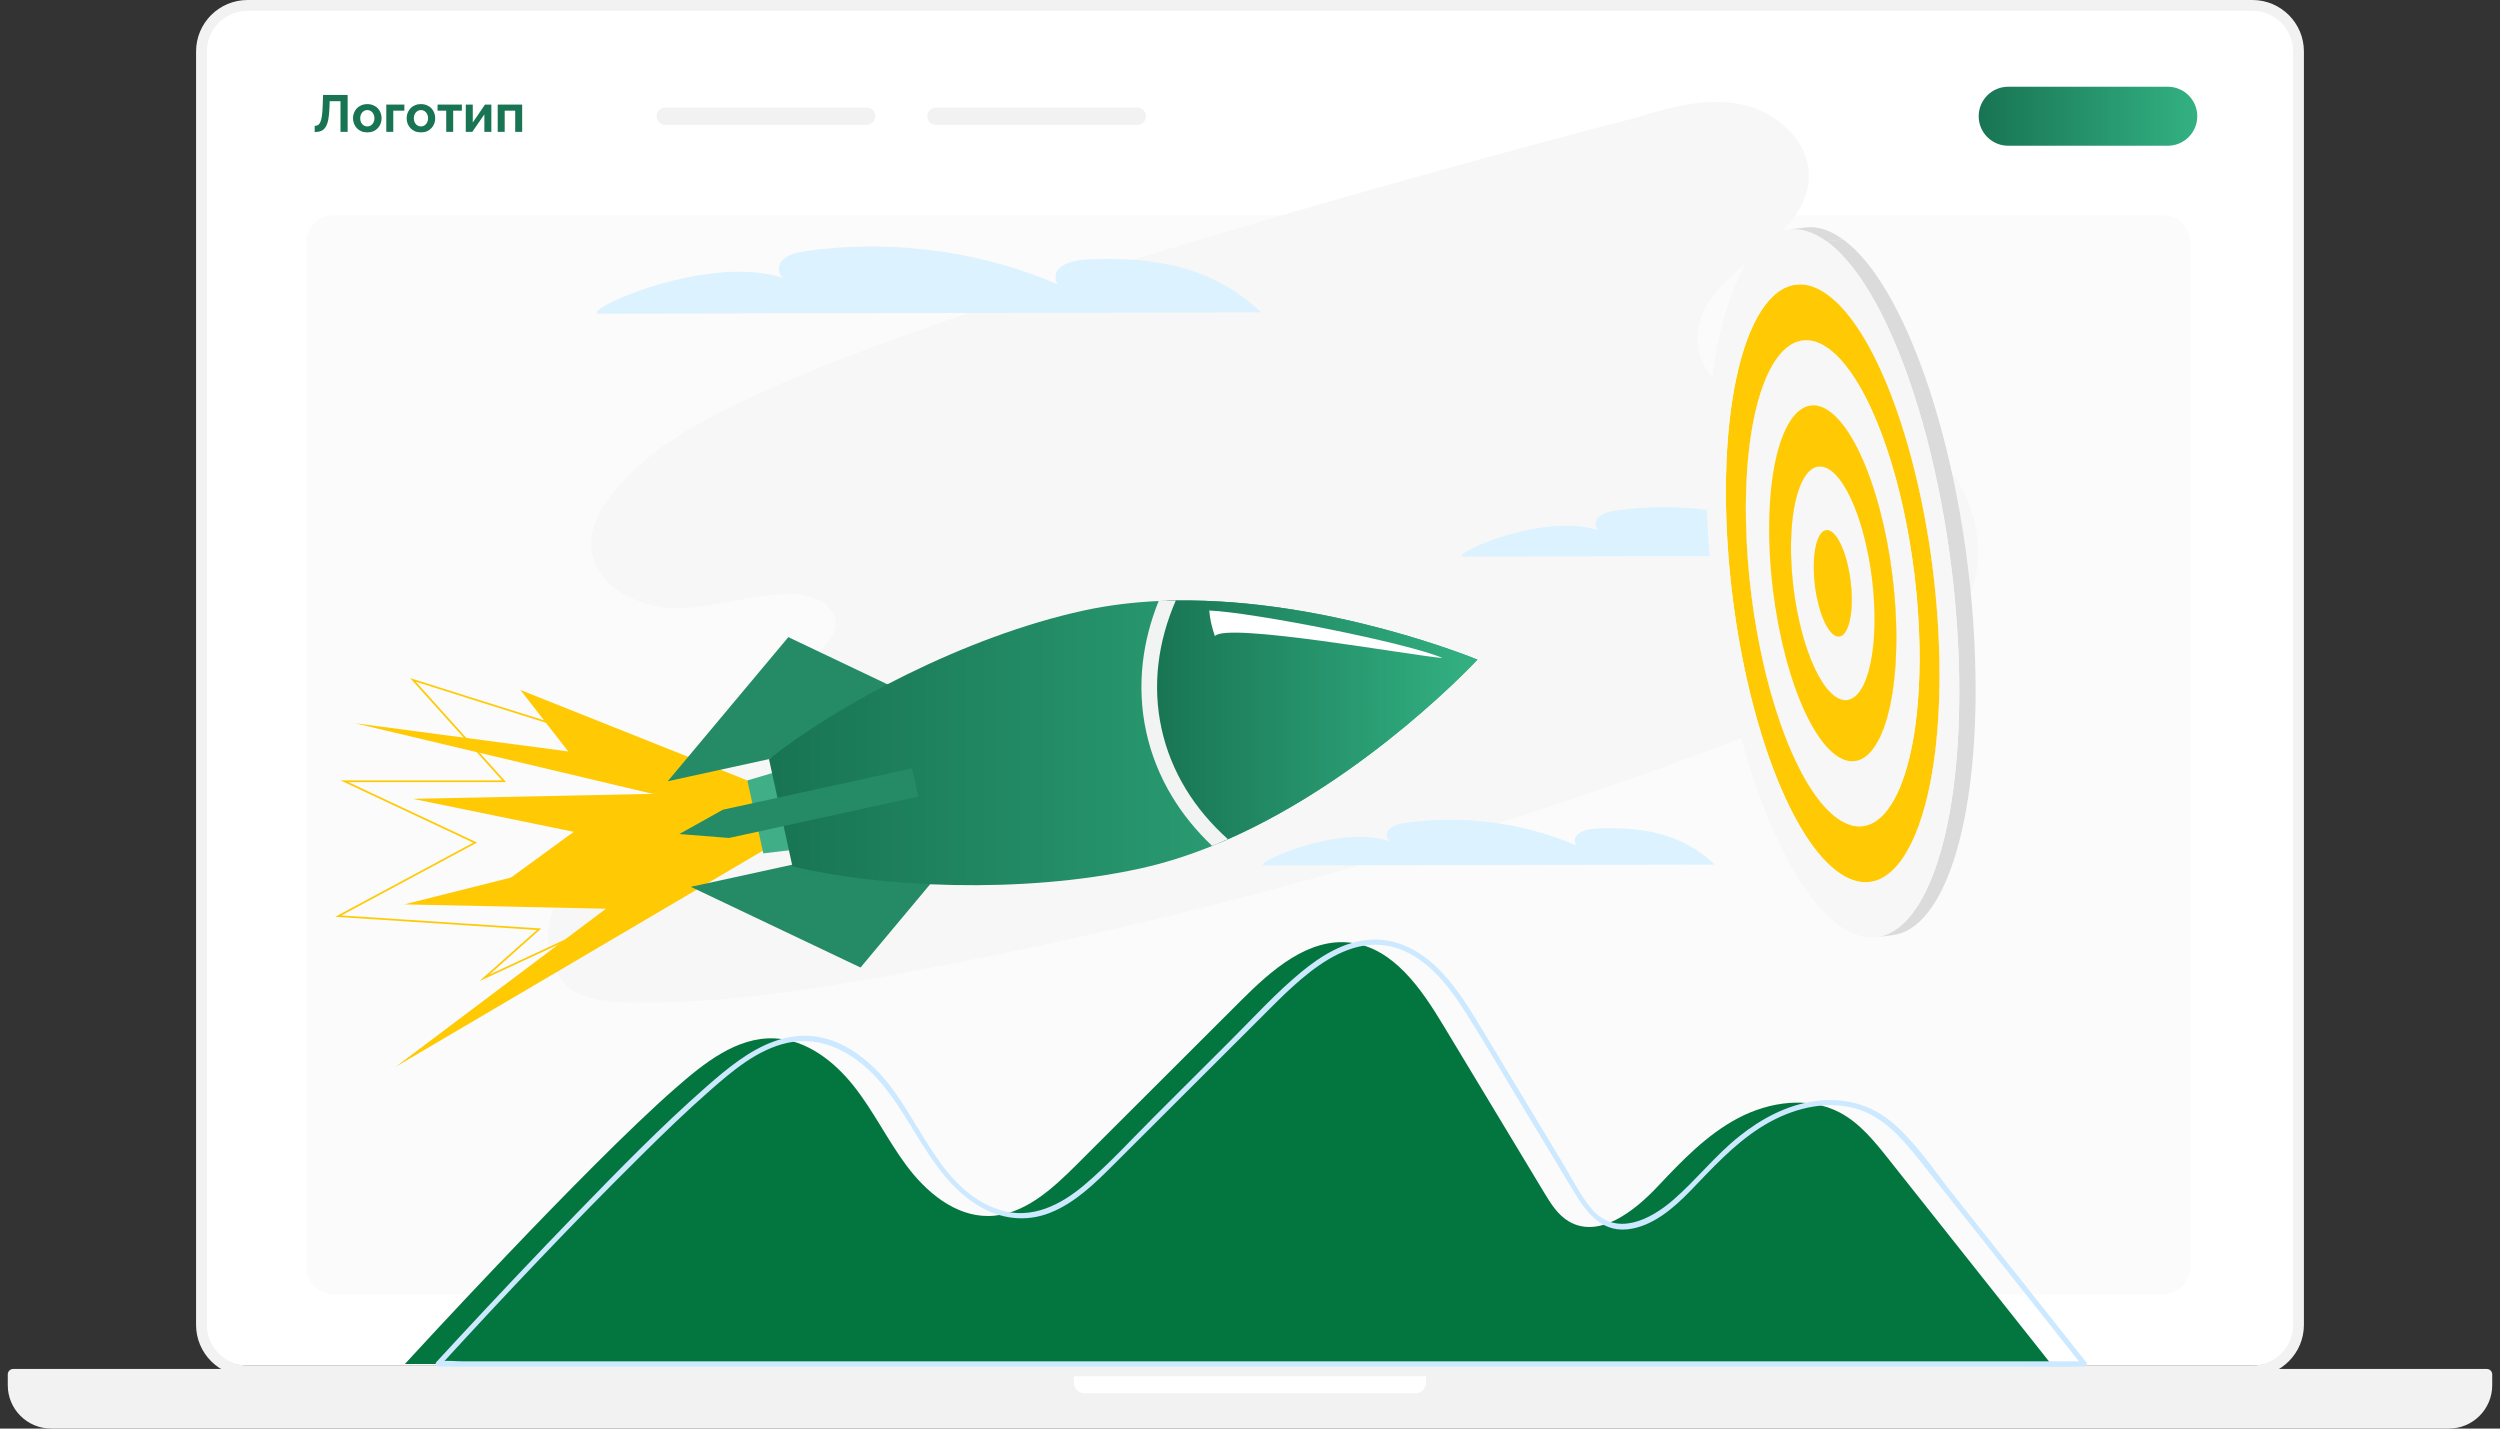
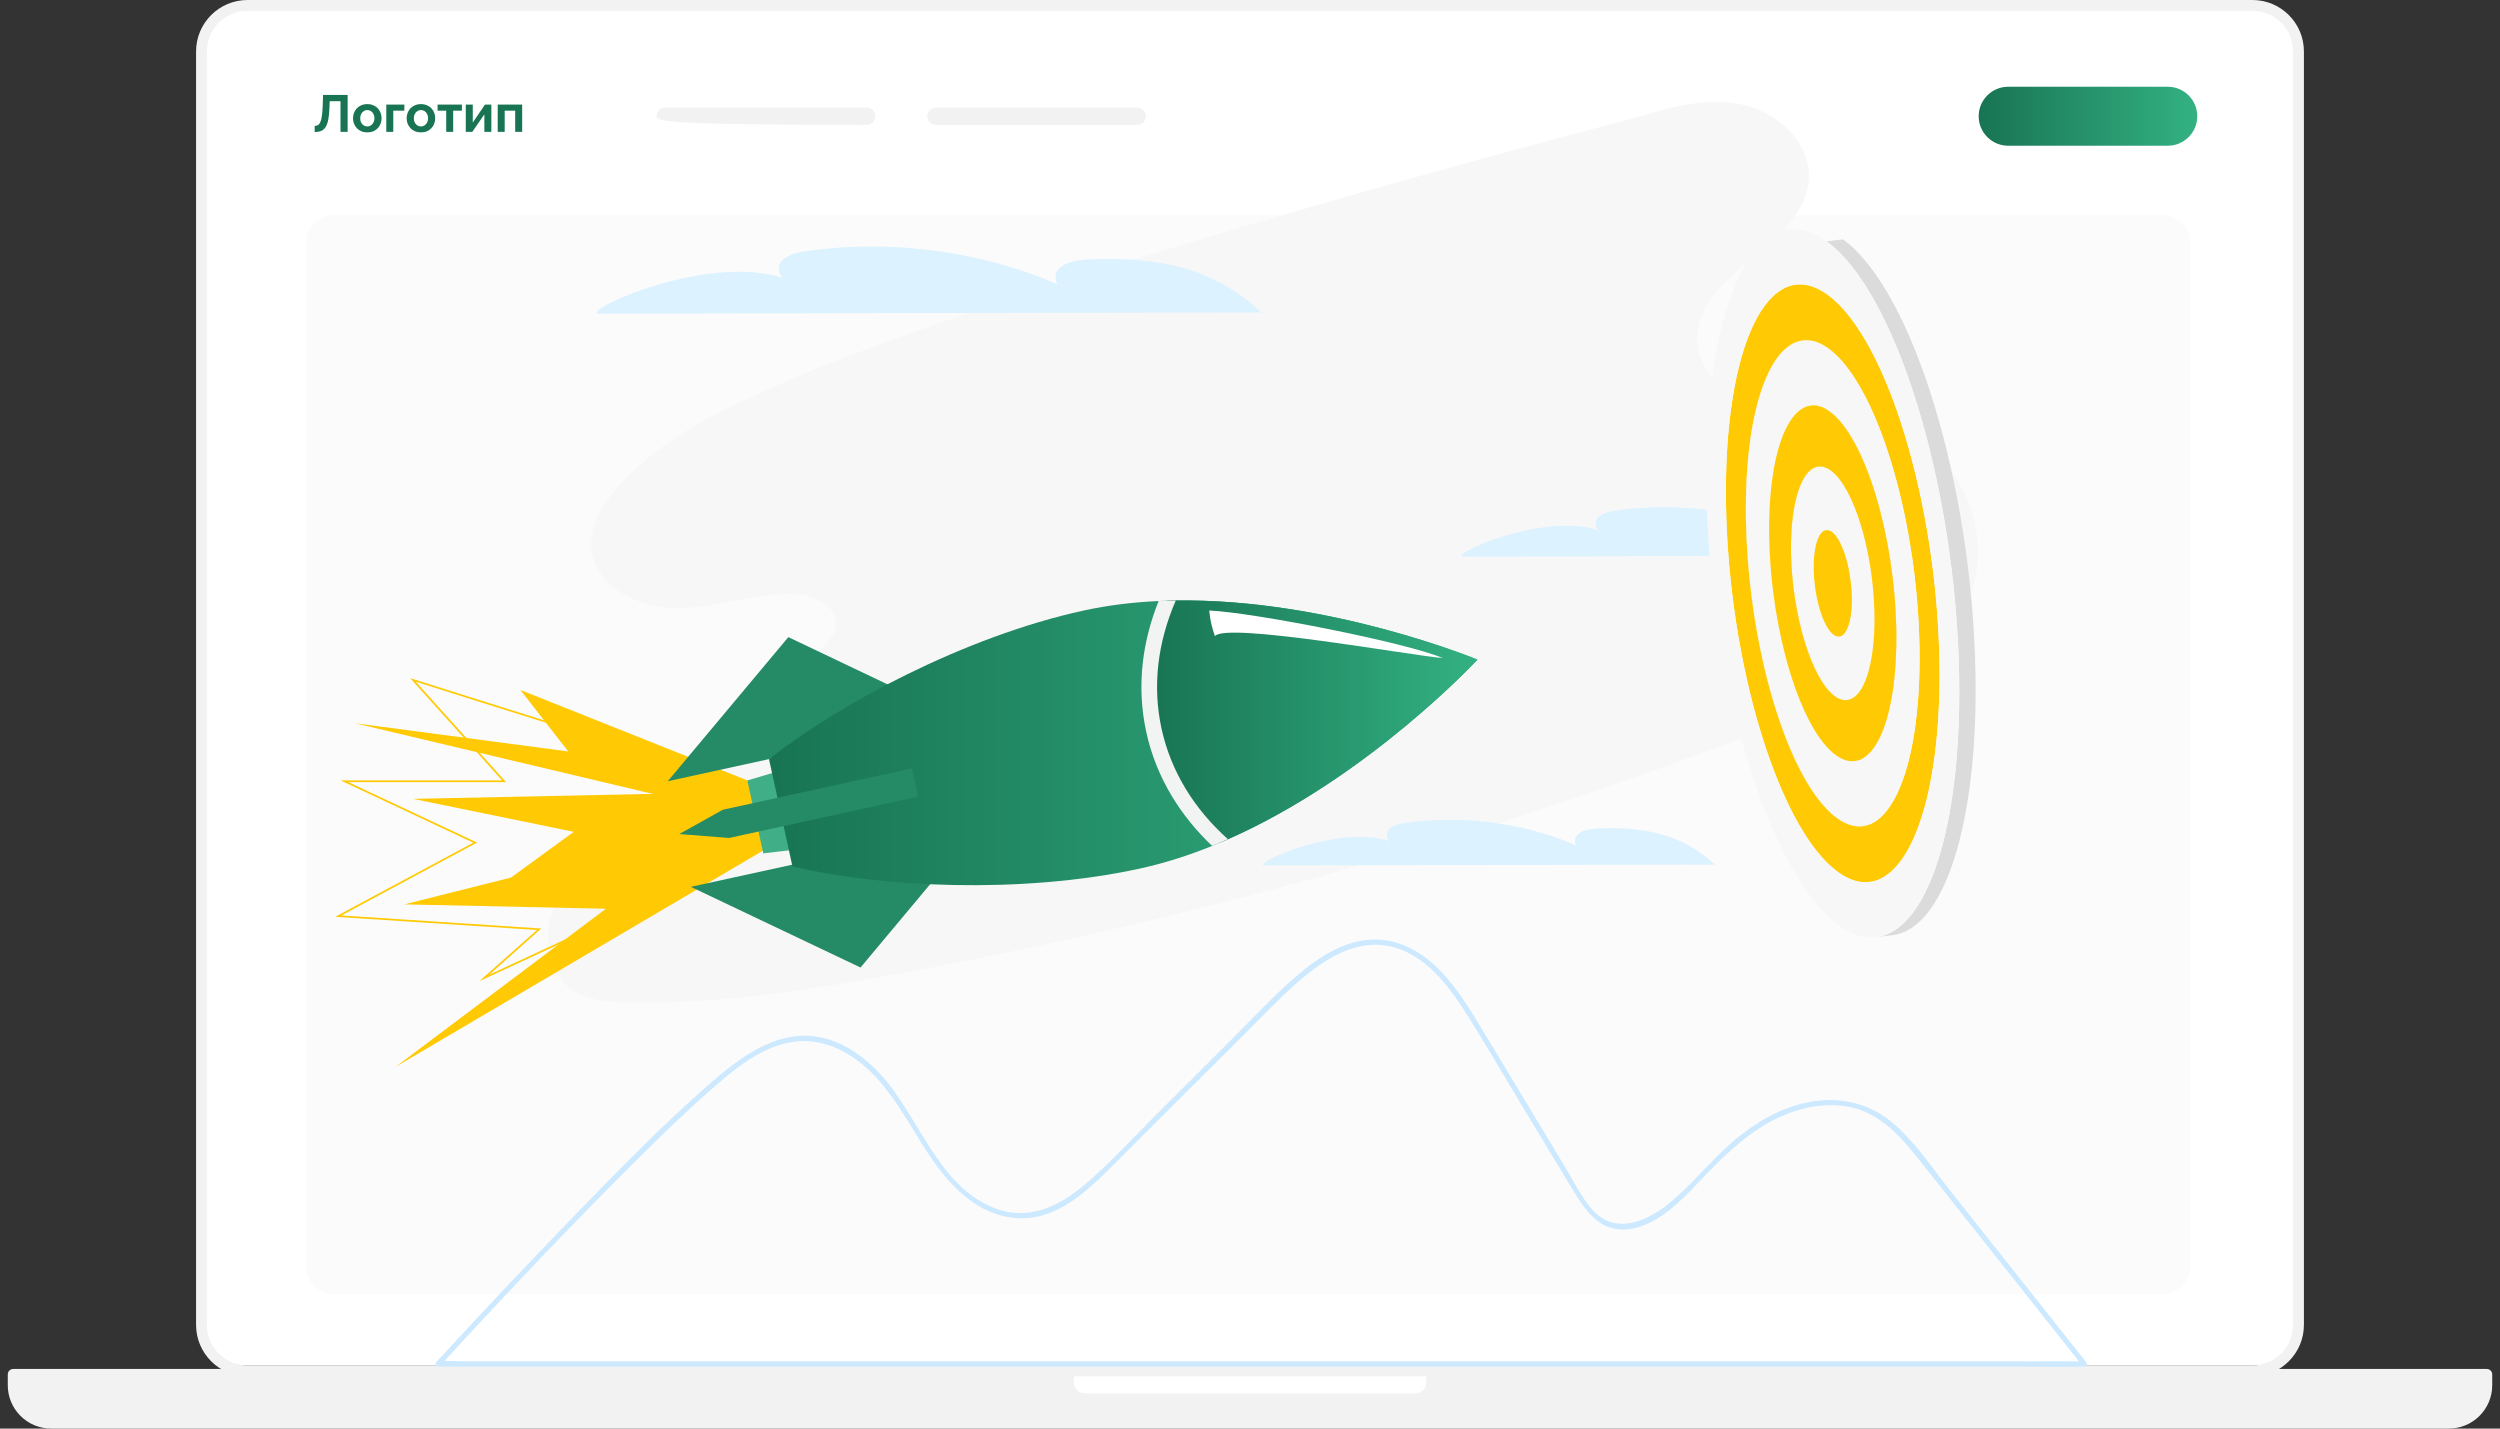
<svg xmlns="http://www.w3.org/2000/svg" width="280" height="160" viewBox="0 0 280 160" fill="none">
  <rect x="0" y="0" width="280" height="160" fill="#333333" stroke="none" />
  <path d="M0.871 153.931C0.871 153.596 1.143 153.324 1.478 153.324H278.522C278.857 153.324 279.129 153.596 279.129 153.931V155.145C279.129 157.827 276.955 160 274.273 160H5.726C3.045 160 0.871 157.827 0.871 155.145V153.931Z" fill="#F2F2F2" />
  <path d="M120.276 153.324H159.724V154.842C159.724 155.512 159.18 156.055 158.51 156.055H121.49C120.819 156.055 120.276 155.512 120.276 154.842V153.324Z" fill="white" />
  <path d="M22.984 5.482C22.984 2.963 25.026 0.922 27.543 0.922H252.457C254.975 0.922 257.016 2.963 257.016 5.482V148.389C257.016 150.908 254.975 152.95 252.457 152.95H27.543C25.026 152.95 22.984 150.908 22.984 148.389V5.482Z" fill="white" />
  <path fill-rule="evenodd" clip-rule="evenodd" d="M27.726 0H252.274C255.458 0 258.039 2.581 258.039 5.765V148.384C258.039 151.568 255.458 154.149 252.274 154.149H27.726C24.542 154.149 21.96 151.568 21.96 148.384V5.765C21.96 2.581 24.542 0 27.726 0ZM27.726 1.214C25.212 1.214 23.174 3.252 23.174 5.765V148.384C23.174 150.898 25.212 152.935 27.726 152.935H252.274C254.788 152.935 256.826 150.898 256.826 148.384V5.765C256.826 3.252 254.788 1.214 252.274 1.214H27.726Z" fill="#F2F2F2" />
  <path d="M38.136 14.768V11.334H36.924L36.901 12.034C36.881 12.582 36.837 13.035 36.767 13.392C36.697 13.75 36.596 14.031 36.464 14.237C36.331 14.44 36.164 14.583 35.962 14.669C35.764 14.75 35.525 14.791 35.245 14.791V14.098C35.389 14.098 35.513 14.066 35.618 14.004C35.723 13.942 35.811 13.829 35.88 13.666C35.954 13.503 36.013 13.272 36.055 12.972C36.098 12.673 36.127 12.287 36.143 11.812L36.184 10.629H38.935V14.768H38.136Z" fill="#187453" />
  <path d="M41.14 14.826C40.892 14.826 40.668 14.785 40.47 14.704C40.272 14.618 40.103 14.502 39.963 14.354C39.827 14.206 39.722 14.037 39.648 13.847C39.574 13.656 39.537 13.456 39.537 13.246C39.537 13.033 39.574 12.831 39.648 12.64C39.722 12.45 39.827 12.281 39.963 12.133C40.103 11.985 40.272 11.871 40.47 11.789C40.668 11.704 40.892 11.661 41.14 11.661C41.389 11.661 41.611 11.704 41.805 11.789C42.003 11.871 42.172 11.985 42.312 12.133C42.452 12.281 42.557 12.45 42.627 12.64C42.701 12.831 42.738 13.033 42.738 13.246C42.738 13.456 42.701 13.656 42.627 13.847C42.557 14.037 42.452 14.206 42.312 14.354C42.176 14.502 42.009 14.618 41.811 14.704C41.612 14.785 41.389 14.826 41.14 14.826ZM40.342 13.246C40.342 13.425 40.377 13.585 40.447 13.724C40.517 13.86 40.612 13.967 40.732 14.045C40.853 14.123 40.989 14.162 41.14 14.162C41.288 14.162 41.422 14.123 41.542 14.045C41.663 13.963 41.758 13.855 41.828 13.719C41.902 13.579 41.939 13.419 41.939 13.241C41.939 13.066 41.902 12.908 41.828 12.768C41.758 12.629 41.663 12.52 41.542 12.442C41.422 12.364 41.288 12.325 41.14 12.325C40.989 12.325 40.853 12.366 40.732 12.448C40.612 12.525 40.517 12.634 40.447 12.774C40.377 12.91 40.342 13.068 40.342 13.246Z" fill="#187453" />
  <path d="M43.265 14.768V11.713H45.288V12.395H44.046V14.768H43.265Z" fill="#187453" />
  <path d="M47.146 14.826C46.898 14.826 46.674 14.785 46.476 14.704C46.278 14.618 46.109 14.502 45.969 14.354C45.833 14.206 45.728 14.037 45.654 13.847C45.58 13.656 45.543 13.456 45.543 13.246C45.543 13.033 45.58 12.831 45.654 12.64C45.728 12.45 45.833 12.281 45.969 12.133C46.109 11.985 46.278 11.871 46.476 11.789C46.674 11.704 46.898 11.661 47.146 11.661C47.395 11.661 47.616 11.704 47.811 11.789C48.009 11.871 48.178 11.985 48.318 12.133C48.458 12.281 48.563 12.45 48.633 12.64C48.706 12.831 48.743 13.033 48.743 13.246C48.743 13.456 48.706 13.656 48.633 13.847C48.563 14.037 48.458 14.206 48.318 14.354C48.182 14.502 48.015 14.618 47.817 14.704C47.618 14.785 47.395 14.826 47.146 14.826ZM46.348 13.246C46.348 13.425 46.383 13.585 46.453 13.724C46.522 13.86 46.618 13.967 46.738 14.045C46.859 14.123 46.995 14.162 47.146 14.162C47.294 14.162 47.428 14.123 47.548 14.045C47.669 13.963 47.764 13.855 47.834 13.719C47.908 13.579 47.945 13.419 47.945 13.241C47.945 13.066 47.908 12.908 47.834 12.768C47.764 12.629 47.669 12.52 47.548 12.442C47.428 12.364 47.294 12.325 47.146 12.325C46.995 12.325 46.859 12.366 46.738 12.448C46.618 12.525 46.522 12.634 46.453 12.774C46.383 12.91 46.348 13.068 46.348 13.246Z" fill="#187453" />
  <path d="M49.976 14.768V12.395H49.008V11.713H51.731V12.395H50.757V14.768H49.976Z" fill="#187453" />
  <path d="M52.168 14.768V11.719H52.95V13.724L54.319 11.713H55.031V14.768H54.249V12.809L52.897 14.768H52.168Z" fill="#187453" />
  <path d="M55.743 14.768V11.713H58.483V14.768H57.702V12.395H56.525V14.768H55.743Z" fill="#187453" />
-   <path d="M73.544 13.019C73.544 12.483 73.979 12.048 74.516 12.048H97.056C97.593 12.048 98.028 12.483 98.028 13.019C98.028 13.556 97.593 13.991 97.056 13.991H74.516C73.979 13.991 73.544 13.556 73.544 13.019Z" fill="#F2F2F2" />
+   <path d="M73.544 13.019C73.544 12.483 73.979 12.048 74.516 12.048H97.056C97.593 12.048 98.028 12.483 98.028 13.019C98.028 13.556 97.593 13.991 97.056 13.991C73.979 13.991 73.544 13.556 73.544 13.019Z" fill="#F2F2F2" />
  <path d="M103.857 13.019C103.857 12.483 104.292 12.048 104.829 12.048H127.369C127.906 12.048 128.341 12.483 128.341 13.019C128.341 13.556 127.906 13.991 127.369 13.991H104.829C104.292 13.991 103.857 13.556 103.857 13.019Z" fill="#F2F2F2" />
  <path d="M221.612 13.019C221.612 11.195 223.091 9.716 224.915 9.716H242.792C244.616 9.716 246.095 11.195 246.095 13.019C246.095 14.843 244.616 16.322 242.792 16.322H224.915C223.091 16.322 221.612 14.843 221.612 13.019Z" fill="url(#paint0_linear_1244_5222)" />
  <path d="M34.293 27.204C34.293 25.487 35.685 24.095 37.402 24.095H242.209C243.926 24.095 245.318 25.487 245.318 27.204V141.849C245.318 143.566 243.926 144.958 242.209 144.958H37.402C35.685 144.958 34.293 143.566 34.293 141.849V27.204Z" fill="#FBFBFB" />
  <path d="M86.123 43.575C79.779 46.429 73.305 49.61 68.849 54.953C67.363 56.736 66.084 58.9 66.213 61.217C66.454 65.538 71.409 68.112 75.736 68.12C80.063 68.128 84.272 66.506 88.599 66.518C90.832 66.523 93.627 67.605 93.597 69.84C93.58 71.175 92.506 72.227 91.511 73.117C83.874 79.942 76.237 86.769 68.599 93.595C66.054 95.869 63.429 98.252 62.105 101.398C60.781 104.544 61.163 108.688 63.904 110.725C65.707 112.067 68.103 112.243 70.352 112.283C80.562 112.465 90.72 110.894 100.762 109.043C136.272 102.501 171.121 92.394 204.622 78.928C210.757 76.462 217.342 73.432 220.262 67.501C223.635 60.645 220.037 51.277 212.941 48.445C208.7 46.75 203.933 47.234 199.443 46.404C194.954 45.573 190.14 42.496 190.093 37.932C190.018 30.382 202.237 27.516 202.587 19.973C202.773 15.979 199.144 12.604 195.24 11.737C191.336 10.869 187.282 11.915 183.466 13.114C183.466 13.11 114.266 30.918 86.123 43.575Z" fill="#F7F7F7" />
-   <path d="M75.601 121.916C78.819 119.097 82.499 116.108 86.771 116.3C90.318 116.459 93.411 118.846 95.617 121.632C97.822 124.415 99.383 127.655 101.499 130.508C103.728 133.513 106.948 136.22 110.689 136.192C114.616 136.163 117.822 133.2 120.602 130.424L139.006 112.05C142.404 108.657 146.527 104.998 151.293 105.584C156.05 106.17 159.163 110.71 161.638 114.815C165.405 121.062 169.17 127.31 172.936 133.556C173.686 134.802 174.489 136.098 175.751 136.823C179.087 138.741 183.014 135.693 185.652 132.892C188.369 130.007 191.164 127.079 194.67 125.228C198.174 123.377 202.575 122.758 206.077 124.615C208.31 125.798 209.946 127.835 211.517 129.815C217.583 137.466 223.651 145.116 229.717 152.767H45.347C45.347 152.765 65.515 130.747 75.601 121.916Z" fill="#03763F" />
  <path d="M79.534 122.123C82.072 119.904 84.85 117.526 88.234 116.79C91.674 116.041 94.915 117.565 97.378 119.906C102.086 124.383 103.79 131.445 109.486 134.986C111.96 136.523 114.857 136.921 117.591 135.84C120.379 134.739 122.59 132.571 124.676 130.491C130.217 124.963 135.756 119.43 141.296 113.899C145.558 109.642 151.52 103.216 158.091 106.914C160.74 108.404 162.614 110.988 164.214 113.501C166.198 116.619 168.049 119.827 169.957 122.993C171.975 126.34 173.992 129.686 176.01 133.033C177.447 135.417 179.094 138.01 182.268 137.685C185.082 137.395 187.503 135.264 189.383 133.313C191.793 130.814 194.145 128.228 197.087 126.336C199.996 124.464 203.566 123.312 207.039 123.962C210.539 124.618 212.829 127.241 214.939 129.895C219.831 136.051 224.711 142.219 229.598 148.381C230.81 149.911 232.024 151.441 233.237 152.973C233.305 152.806 233.376 152.638 233.444 152.471H51.85C51.064 152.471 50.161 152.346 49.382 152.471C49.286 152.487 49.174 152.471 49.076 152.471C49.145 152.638 49.215 152.806 49.284 152.973C56.617 144.967 64.088 137.064 71.805 129.427C74.32 126.934 76.868 124.462 79.534 122.123C79.818 121.872 79.403 121.459 79.119 121.708C73.995 126.203 69.221 131.114 64.479 136.002C60.078 140.541 55.736 145.14 51.434 149.774C50.577 150.699 49.717 151.625 48.865 152.557C48.696 152.741 48.81 153.059 49.072 153.059H225.943C228.336 153.059 230.741 153.125 233.135 153.059C233.237 153.057 233.339 153.059 233.44 153.059C233.717 153.059 233.799 152.747 233.648 152.557C228.634 146.233 223.618 139.908 218.603 133.583C216.449 130.867 214.418 127.739 211.703 125.537C209.298 123.586 206.305 122.905 203.261 123.328C200.105 123.766 197.275 125.294 194.807 127.257C192.106 129.406 189.995 132.142 187.399 134.392C184.824 136.627 180.996 138.566 178.284 135.417C177.05 133.983 176.174 132.175 175.201 130.561C174.159 128.832 173.117 127.104 172.074 125.375L165.922 115.168C164.406 112.653 162.831 110.087 160.651 108.083C158.697 106.287 156.227 105.086 153.522 105.241C150.578 105.41 147.973 107.029 145.754 108.857C142.933 111.18 140.44 113.924 137.856 116.502C135.018 119.336 132.18 122.17 129.34 125.002C126.754 127.584 124.259 130.332 121.472 132.696C118.819 134.947 115.531 136.633 112.003 135.519C105.22 133.376 103.101 125.306 98.758 120.484C96.78 118.286 94.179 116.429 91.178 116.063C88.093 115.685 85.191 117.036 82.732 118.782C81.467 119.679 80.286 120.685 79.119 121.706C78.833 121.959 79.25 122.372 79.534 122.123Z" fill="#CCE9FF" />
  <path d="M218.466 62.234C214.641 58.614 209.999 57.6 204.256 57.868C203.316 57.913 202.264 58.07 201.722 58.72C201.181 59.37 201.765 60.557 202.683 60.375C196.198 57.308 188.467 56.154 181.126 57.159C180.315 57.27 179.432 57.447 178.946 58.005C178.462 58.565 178.783 59.588 179.606 59.596C173.575 57.094 162.698 61.924 163.787 62.342L218.466 62.234ZM192.059 96.832C188.524 93.487 184.232 92.549 178.926 92.797C178.057 92.838 177.085 92.984 176.584 93.585C176.084 94.186 176.625 95.283 177.471 95.115C171.477 92.278 164.332 91.213 157.547 92.141C156.797 92.243 155.98 92.408 155.533 92.925C155.085 93.442 155.383 94.388 156.143 94.396C150.568 92.082 140.518 96.548 141.525 96.934L192.059 96.832Z" fill="#DCF2FF" />
  <path d="M85.579 88.649L46.252 89.472L64.258 93.164L54.522 100.264L86.127 92.876L85.579 88.649Z" fill="#FFCA03" />
  <path d="M86.977 94.374L44.301 119.491L67.864 101.778L45.277 101.29L86.977 90.811V94.374Z" fill="#FFCA03" />
  <path d="M53.677 109.897L60.131 104.16L37.545 102.681L53.002 94.38L38.135 87.403H56.235L45.938 75.949L46.281 76.058C46.675 76.184 85.61 88.553 86.977 88.553H87.226L74.827 100.082L53.677 109.897ZM38.241 102.53L60.613 103.995L54.806 109.158L74.733 99.909L86.764 88.717C83.524 88.079 50.563 77.621 46.567 76.352L56.676 87.597H39.013L53.436 94.366L38.241 102.53Z" fill="#FFCA03" />
  <path d="M83.702 87.409L58.286 77.275L63.643 84.162L39.731 80.998L86.127 92.004L83.702 87.409Z" fill="#FFCA03" />
  <path d="M100.173 77.014L88.293 71.359L74.786 87.499L86.127 85.021L100.173 77.014ZM104.817 98.268L96.377 108.363L77.372 99.326L88.71 96.848L104.817 98.268Z" fill="#258B66" />
  <path d="M90.254 95.013L85.487 95.577L83.702 87.409L88.293 86.048L90.254 95.013Z" fill="#40AF87" />
  <path d="M165.476 73.88C165.476 73.88 153.295 87.037 137.531 93.994C137.237 94.124 136.943 94.251 136.648 94.374C136.354 94.502 136.056 94.623 135.76 94.743C133.138 95.802 130.425 96.676 127.663 97.279C114.328 100.194 98.388 99.361 88.752 97.038L86.127 85.022C93.917 78.887 108.015 71.297 121.35 68.384C124.112 67.781 126.94 67.444 129.767 67.315C130.088 67.299 130.409 67.287 130.728 67.278C131.05 67.268 131.369 67.26 131.69 67.256C148.919 67.004 165.476 73.88 165.476 73.88Z" fill="url(#paint1_linear_1244_5222)" />
  <path d="M165.476 73.88C165.476 73.88 153.295 87.037 137.531 93.994C137.237 94.124 136.943 94.251 136.648 94.374C132.824 90.849 130.266 86.508 129.238 81.798C128.21 77.089 128.725 72.076 130.73 67.278C131.052 67.268 131.371 67.26 131.692 67.256C148.919 67.004 165.476 73.88 165.476 73.88Z" fill="url(#paint2_linear_1244_5222)" />
  <path d="M131.69 67.256C131.369 67.26 131.05 67.268 130.729 67.278C130.409 67.287 130.088 67.299 129.767 67.315C128.86 69.571 128.267 71.869 128 74.158C127.695 76.797 127.822 79.429 128.38 81.983C128.938 84.538 129.92 86.986 131.299 89.254C132.495 91.225 133.994 93.068 135.759 94.74C136.054 94.621 136.352 94.498 136.646 94.372C136.942 94.247 137.235 94.121 137.529 93.992C133.769 90.623 131.146 86.432 130.092 81.609C129.04 76.787 129.677 71.886 131.69 67.256Z" fill="#F2F3F3" />
  <path d="M135.443 68.376C140.51 68.608 157.641 72 161.58 73.702C158.177 73.442 137.282 69.646 136.07 71.248C135.486 69.593 135.443 68.376 135.443 68.376Z" fill="white" />
  <path d="M102.841 89.223L81.654 93.853L76.079 93.412L80.962 90.688L102.149 86.059L102.841 89.223Z" fill="#258B66" />
  <path d="M205.13 94.868C204.476 94.948 203.796 95.032 203.3 95.097C199.424 90.075 196.143 80.569 194.477 69.91C195.088 69.836 195.697 69.759 196.308 69.685C197.975 80.34 201.254 89.844 205.13 94.868Z" fill="#F7F7F7" />
  <path d="M205.13 94.868L205.253 95.026C204.642 95.101 204.033 95.177 203.422 95.252C203.381 95.201 203.341 95.148 203.3 95.097C203.796 95.032 204.476 94.948 205.13 94.868Z" fill="#F7F7F7" />
  <path d="M205.253 95.027C206.039 96.024 206.85 96.835 207.674 97.434L205.843 97.659C205.018 97.06 204.207 96.249 203.422 95.252C204.033 95.177 204.642 95.101 205.253 95.027Z" fill="#F7F7F7" />
  <path d="M197.379 58.046C197.638 72.562 202.197 87.49 207.564 91.389L205.733 91.615C200.366 87.715 195.806 72.787 195.548 58.272C195.483 54.642 195.693 51.383 196.129 48.596C196.74 48.521 197.35 48.445 197.961 48.37C197.526 51.158 197.314 54.417 197.379 58.046Z" fill="#FFCA03" />
  <path d="M202.309 75.055C203.658 79.474 205.476 82.92 207.441 84.348L205.609 84.573C203.645 83.145 201.827 79.7 200.478 75.281C201.089 75.206 201.698 75.13 202.309 75.055Z" fill="#F7F7F7" />
  <path d="M205.486 75.43C206.056 76.475 206.677 77.277 207.323 77.745L205.492 77.97C204.847 77.502 204.224 76.701 203.654 75.655C204.263 75.58 204.875 75.506 205.486 75.43Z" fill="#FFCA03" />
  <path d="M205.032 64.751C205.277 67.52 206.172 70.118 207.2 70.866L205.369 71.091C204.341 70.343 203.445 67.746 203.201 64.976C203.81 64.9 204.421 64.825 205.032 64.751ZM199.982 59.936C200.076 65.248 200.96 70.637 202.309 75.056C201.698 75.13 201.089 75.206 200.478 75.281C199.128 70.864 198.247 65.476 198.151 60.162C197.996 51.541 199.963 45.769 202.807 45.419L204.638 45.193C201.794 45.546 199.83 51.318 199.982 59.936Z" fill="#F7F7F7" />
  <path d="M195.144 56.423C195.225 60.885 195.634 65.378 196.308 69.685C195.697 69.759 195.088 69.836 194.476 69.91C193.803 65.605 193.393 61.11 193.313 56.648C193.054 42.165 196.357 32.466 201.136 31.878L202.967 31.653C198.188 32.24 194.886 41.94 195.144 56.423Z" fill="#F7F7F7" />
  <path d="M202.423 61.711C202.517 66.947 203.774 72.294 205.484 75.432C204.873 75.506 204.264 75.583 203.653 75.657C201.941 72.519 200.683 67.172 200.591 61.936C200.489 56.274 201.78 52.482 203.649 52.252L205.48 52.027C203.614 52.257 202.323 56.048 202.423 61.711ZM203.739 37.907C201.052 38.238 198.938 42.114 197.961 48.37C197.35 48.445 196.741 48.521 196.129 48.596C197.107 42.34 199.22 38.463 201.908 38.132C202.458 38.066 203.19 37.976 203.739 37.907Z" fill="#FFCA03" />
  <path d="M204.967 63.558C204.975 63.956 204.996 64.353 205.031 64.749C204.42 64.823 203.811 64.9 203.2 64.974C203.165 64.578 203.143 64.181 203.135 63.783C203.088 61.204 203.678 59.476 204.53 59.372L206.361 59.147C205.509 59.251 204.92 60.98 204.967 63.558Z" fill="#F7F7F7" />
  <path d="M207.321 77.745C207.809 78.099 208.275 78.238 208.71 78.186L206.878 78.411C206.444 78.464 205.977 78.325 205.49 77.97C206.04 77.903 206.786 77.608 207.321 77.745Z" fill="#FFCA03" />
  <path d="M207.2 70.864C207.421 71.024 207.635 71.089 207.833 71.064L206.001 71.289C205.803 71.312 205.59 71.25 205.369 71.089C205.917 71.022 206.663 70.725 207.2 70.864ZM207.441 84.347C208.183 84.886 208.892 85.1 209.554 85.017L207.723 85.243C207.061 85.325 206.352 85.111 205.61 84.573C206.158 84.506 206.891 84.414 207.441 84.347Z" fill="#F7F7F7" />
  <path d="M207.566 91.389C208.579 92.126 209.548 92.415 210.453 92.304L208.622 92.529C207.717 92.641 206.748 92.351 205.735 91.614C206.283 91.548 207.03 91.25 207.566 91.389Z" fill="#FFCA03" />
  <path d="M207.674 97.434C208.919 98.339 210.112 98.697 211.225 98.56L209.393 98.785C208.281 98.923 207.088 98.564 205.842 97.659C206.391 97.593 207.123 97.501 207.674 97.434Z" fill="#F7F7F7" />
  <path d="M204.531 59.372L206.362 59.147C206.56 59.123 206.773 59.186 206.995 59.347L205.163 59.572C204.94 59.411 204.729 59.349 204.531 59.372Z" fill="#FFCA03" />
  <path d="M203.651 52.252L205.482 52.027C205.917 51.974 206.383 52.113 206.871 52.468L205.04 52.693C204.552 52.339 204.086 52.197 203.651 52.252Z" fill="#F7F7F7" />
  <path d="M202.807 45.421L204.638 45.195C205.3 45.113 206.011 45.327 206.753 45.865L204.922 46.09C204.18 45.55 203.469 45.338 202.807 45.421ZM207.833 71.064L206.001 71.289C206.851 71.183 207.441 69.458 207.394 66.876C207.337 63.697 206.338 60.424 205.163 59.572L206.994 59.347C208.17 60.201 209.168 63.472 209.225 66.651C209.27 69.233 208.683 70.96 207.833 71.064Z" fill="#FFCA03" />
  <path d="M201.908 38.132L203.739 37.907C204.644 37.796 205.614 38.085 206.628 38.822L204.797 39.047C203.782 38.313 202.813 38.021 201.908 38.132Z" fill="#F7F7F7" />
-   <path d="M201.136 31.878L202.967 31.653C204.08 31.515 205.273 31.872 206.52 32.779L204.689 33.004C203.441 32.097 202.248 31.741 201.136 31.878Z" fill="#FFCA03" />
  <path d="M208.71 78.186L206.879 78.411C208.747 78.18 210.038 74.388 209.936 68.727C209.811 61.746 207.617 54.568 205.038 52.693L206.869 52.468C209.449 54.342 211.642 61.521 211.768 68.502C211.87 74.162 210.579 77.954 208.71 78.186Z" fill="#F7F7F7" />
  <path d="M209.554 85.017L207.723 85.243C210.567 84.892 212.531 79.118 212.379 70.499C212.189 59.872 208.849 48.944 204.922 46.09L206.753 45.865C210.68 48.719 214.02 59.648 214.21 70.274C214.363 78.893 212.398 84.667 209.554 85.017Z" fill="#FFCA03" />
  <path d="M210.453 92.304L208.622 92.529C212.506 92.049 215.189 84.163 214.98 72.39C214.721 57.874 210.161 42.946 204.794 39.047L206.626 38.821C211.993 42.719 216.552 57.648 216.811 72.164C217.023 83.938 214.339 91.826 210.453 92.304Z" fill="#F7F7F7" />
-   <path d="M211.227 98.56L209.396 98.785C214.173 98.196 217.475 88.496 217.217 74.016C216.898 56.162 211.288 37.801 204.689 33.004L206.52 32.779C213.121 37.574 218.729 55.937 219.048 73.79C219.307 88.271 216.004 97.97 211.227 98.56Z" fill="#FFCA03" />
  <path d="M204.689 33.004C211.29 37.799 216.898 56.162 217.217 74.016C217.536 91.871 212.443 102.456 205.843 97.661C199.242 92.866 193.632 74.505 193.313 56.65C192.996 38.794 198.088 28.208 204.689 33.004ZM205.735 91.615C211.102 95.512 215.241 86.908 214.982 72.39C214.723 57.874 210.164 42.947 204.797 39.047C199.43 35.147 195.291 43.756 195.55 58.272C195.808 72.79 200.368 87.717 205.735 91.615Z" fill="#FFCA03" />
  <path d="M205.04 52.693C207.619 54.568 209.813 61.746 209.938 68.727C210.064 75.708 208.072 79.847 205.492 77.972C202.911 76.098 200.719 68.919 200.593 61.938C200.468 54.956 202.46 50.817 205.04 52.693ZM205.369 71.089C206.544 71.943 207.451 70.059 207.394 66.878C207.337 63.699 206.338 60.426 205.163 59.574C203.988 58.72 203.079 60.606 203.136 63.785C203.193 66.966 204.192 70.235 205.369 71.089Z" fill="#F7F7F7" />
  <path d="M214.982 72.392C214.792 61.732 212.281 50.85 208.838 44.276C208.765 44.138 208.691 43.998 208.616 43.863C208.246 43.184 207.864 42.555 207.474 41.979C207.396 41.863 207.318 41.752 207.239 41.64C206.454 40.535 205.635 39.658 204.797 39.049C203.79 38.318 202.828 38.026 201.929 38.132C201.404 38.193 200.903 38.389 200.425 38.712C200.288 38.804 200.155 38.906 200.024 39.019C199.892 39.131 199.761 39.254 199.634 39.388C199.252 39.785 198.891 40.271 198.553 40.841C198.439 41.031 198.329 41.231 198.223 41.438C198.113 41.653 198.008 41.87 197.91 42.091C197.808 42.318 197.708 42.553 197.612 42.796C196.314 46.088 195.544 50.965 195.538 56.932C195.538 57.374 195.542 57.821 195.55 58.275C195.652 63.946 196.408 69.679 197.614 74.793L197.761 75.404C198.159 77.024 198.6 78.579 199.081 80.044C199.622 81.694 200.21 83.229 200.838 84.622C200.977 84.931 201.118 85.233 201.261 85.529C202.621 88.332 204.143 90.461 205.737 91.618C205.988 91.8 206.236 91.957 206.483 92.084C206.648 92.171 206.81 92.243 206.971 92.306C207.132 92.368 207.292 92.417 207.449 92.457C207.686 92.515 207.919 92.547 208.15 92.555C208.303 92.558 208.456 92.552 208.605 92.535C212.35 92.098 214.984 84.784 214.994 73.737C214.994 73.293 214.99 72.844 214.982 72.392ZM205.61 84.573C201.681 81.719 198.341 70.79 198.153 60.163C197.963 49.536 200.995 43.236 204.924 46.09C208.851 48.944 212.191 59.874 212.381 70.5C212.569 81.127 209.537 87.427 205.61 84.573Z" fill="#F7F7F7" />
  <path d="M211.989 104.736L210.157 104.961C215.818 104.262 219.73 92.772 219.422 75.616C219.044 54.466 212.4 32.712 204.581 27.032L206.412 26.807C214.232 32.487 220.877 54.241 221.253 75.391C221.561 92.547 217.649 104.039 211.989 104.736Z" fill="#DBDBDB" />
  <path d="M219.424 75.618C219.046 54.468 212.402 32.714 204.583 27.034C196.764 21.352 190.731 33.894 191.107 55.045C191.486 76.197 198.129 97.949 205.951 103.629C213.768 109.309 219.8 96.77 219.424 75.618ZM217.041 81.092C216.986 81.85 216.919 82.589 216.843 83.305C216.747 84.207 216.628 85.107 216.486 86.003C216.424 86.4 216.357 86.79 216.287 87.172C216.249 87.378 216.21 87.579 216.171 87.781C216.099 88.145 216.022 88.5 215.944 88.849C215.926 88.929 215.907 89.009 215.889 89.09C215.822 89.376 215.754 89.656 215.681 89.93C215.66 90.016 215.636 90.1 215.613 90.186C215.393 90.999 215.156 91.761 214.898 92.47C214.861 92.572 214.823 92.67 214.786 92.77C214.604 93.254 214.412 93.71 214.21 94.141C214.016 94.554 213.817 94.944 213.609 95.306C213.374 95.716 213.129 96.094 212.876 96.435C212.741 96.617 212.602 96.789 212.459 96.952C212.442 96.973 212.422 96.995 212.404 97.014C212.19 97.258 211.959 97.487 211.713 97.7C211.55 97.839 211.386 97.964 211.217 98.078C211.049 98.192 210.881 98.291 210.706 98.38C210.534 98.468 210.358 98.542 210.181 98.603C210.021 98.66 209.858 98.703 209.694 98.736L209.6 98.754C209.439 98.783 209.276 98.803 209.112 98.811C209.104 98.811 209.096 98.812 209.088 98.812C208.064 98.856 206.975 98.485 205.841 97.663C201.794 94.723 198.122 86.686 195.81 76.793C195.718 76.403 195.63 76.009 195.544 75.614C195.409 74.995 195.278 74.37 195.152 73.739C194.964 72.791 194.79 71.829 194.627 70.858C194.569 70.505 194.512 70.149 194.457 69.794C194.006 66.89 193.675 63.901 193.485 60.894L193.479 60.788C193.393 59.409 193.336 58.029 193.313 56.65C192.994 38.796 198.086 28.209 204.687 33.006C205.296 33.449 205.898 34.009 206.487 34.671C206.615 34.814 206.742 34.963 206.867 35.116C212.481 41.92 216.933 58.168 217.215 74.015C217.262 76.525 217.199 78.893 217.041 81.092Z" fill="#F7F7F7" />
  <path d="M207.022 63.621C206.986 63.455 206.949 63.288 206.91 63.127C206.888 63.039 206.865 62.951 206.843 62.865C206.799 62.694 206.751 62.524 206.698 62.356C206.673 62.273 206.648 62.191 206.622 62.111C206.569 61.95 206.514 61.795 206.458 61.645C206.089 60.667 205.641 59.923 205.163 59.574C205.016 59.467 204.873 59.404 204.736 59.38C203.982 59.249 203.394 60.326 203.202 62.144C203.194 62.226 203.185 62.311 203.179 62.397C203.165 62.567 203.153 62.745 203.145 62.928C203.134 63.202 203.132 63.488 203.136 63.788C203.161 65.18 203.365 66.588 203.688 67.805C203.733 67.979 203.782 68.147 203.833 68.314C203.935 68.645 204.044 68.957 204.16 69.246C204.278 69.536 204.401 69.803 204.532 70.04C204.565 70.098 204.597 70.157 204.63 70.214C204.763 70.437 204.9 70.633 205.043 70.794C205.149 70.915 205.259 71.015 205.369 71.095C205.809 71.415 206.213 71.35 206.542 70.976C206.597 70.913 206.65 70.843 206.7 70.764C206.826 70.567 206.939 70.318 207.035 70.022C207.075 69.904 207.11 69.779 207.141 69.646C207.19 69.448 207.233 69.233 207.268 69.004C207.353 68.469 207.398 67.856 207.398 67.178C207.398 67.082 207.398 66.982 207.396 66.884C207.374 65.768 207.239 64.647 207.022 63.621Z" fill="#FFCA03" />
-   <path d="M200.372 25.701L202.203 25.475C203.522 25.313 204.936 25.736 206.413 26.809L204.581 27.034C203.104 25.961 201.69 25.538 200.372 25.701Z" fill="#DBDBDB" />
  <path d="M204.922 46.09C208.849 48.944 212.189 59.874 212.379 70.5C212.569 81.128 209.537 87.427 205.609 84.573C201.68 81.719 198.341 70.79 198.153 60.164C197.961 49.536 200.993 43.237 204.922 46.09ZM205.492 77.972C208.072 79.847 210.064 75.708 209.938 68.727C209.813 61.746 207.619 54.568 205.039 52.693C202.458 50.819 200.468 54.956 200.591 61.938C200.717 68.917 202.91 76.096 205.492 77.972Z" fill="#FFCA03" />
  <path d="M141.256 34.99C136.056 30.072 129.747 28.691 121.942 29.058C120.662 29.118 119.233 29.332 118.498 30.215C117.762 31.099 118.557 32.712 119.805 32.464C110.99 28.294 100.482 26.727 90.504 28.092C89.402 28.243 88.201 28.482 87.543 29.244C86.885 30.004 87.322 31.394 88.438 31.406C80.239 28.004 65.457 34.567 66.937 35.135L141.256 34.99Z" fill="#DCF2FF" />
  <defs>
    <linearGradient id="paint0_linear_1244_5222" x1="221.612" y1="13.019" x2="246.095" y2="13.019" gradientUnits="userSpaceOnUse">
      <stop stop-color="#187453" />
      <stop offset="1" stop-color="#33B183" />
    </linearGradient>
    <linearGradient id="paint1_linear_1244_5222" x1="86.127" y1="83.196" x2="165.476" y2="83.196" gradientUnits="userSpaceOnUse">
      <stop stop-color="#187453" />
      <stop offset="1" stop-color="#33B183" />
    </linearGradient>
    <linearGradient id="paint2_linear_1244_5222" x1="128.722" y1="80.812" x2="165.476" y2="80.812" gradientUnits="userSpaceOnUse">
      <stop stop-color="#187453" />
      <stop offset="1" stop-color="#33B183" />
    </linearGradient>
  </defs>
</svg>